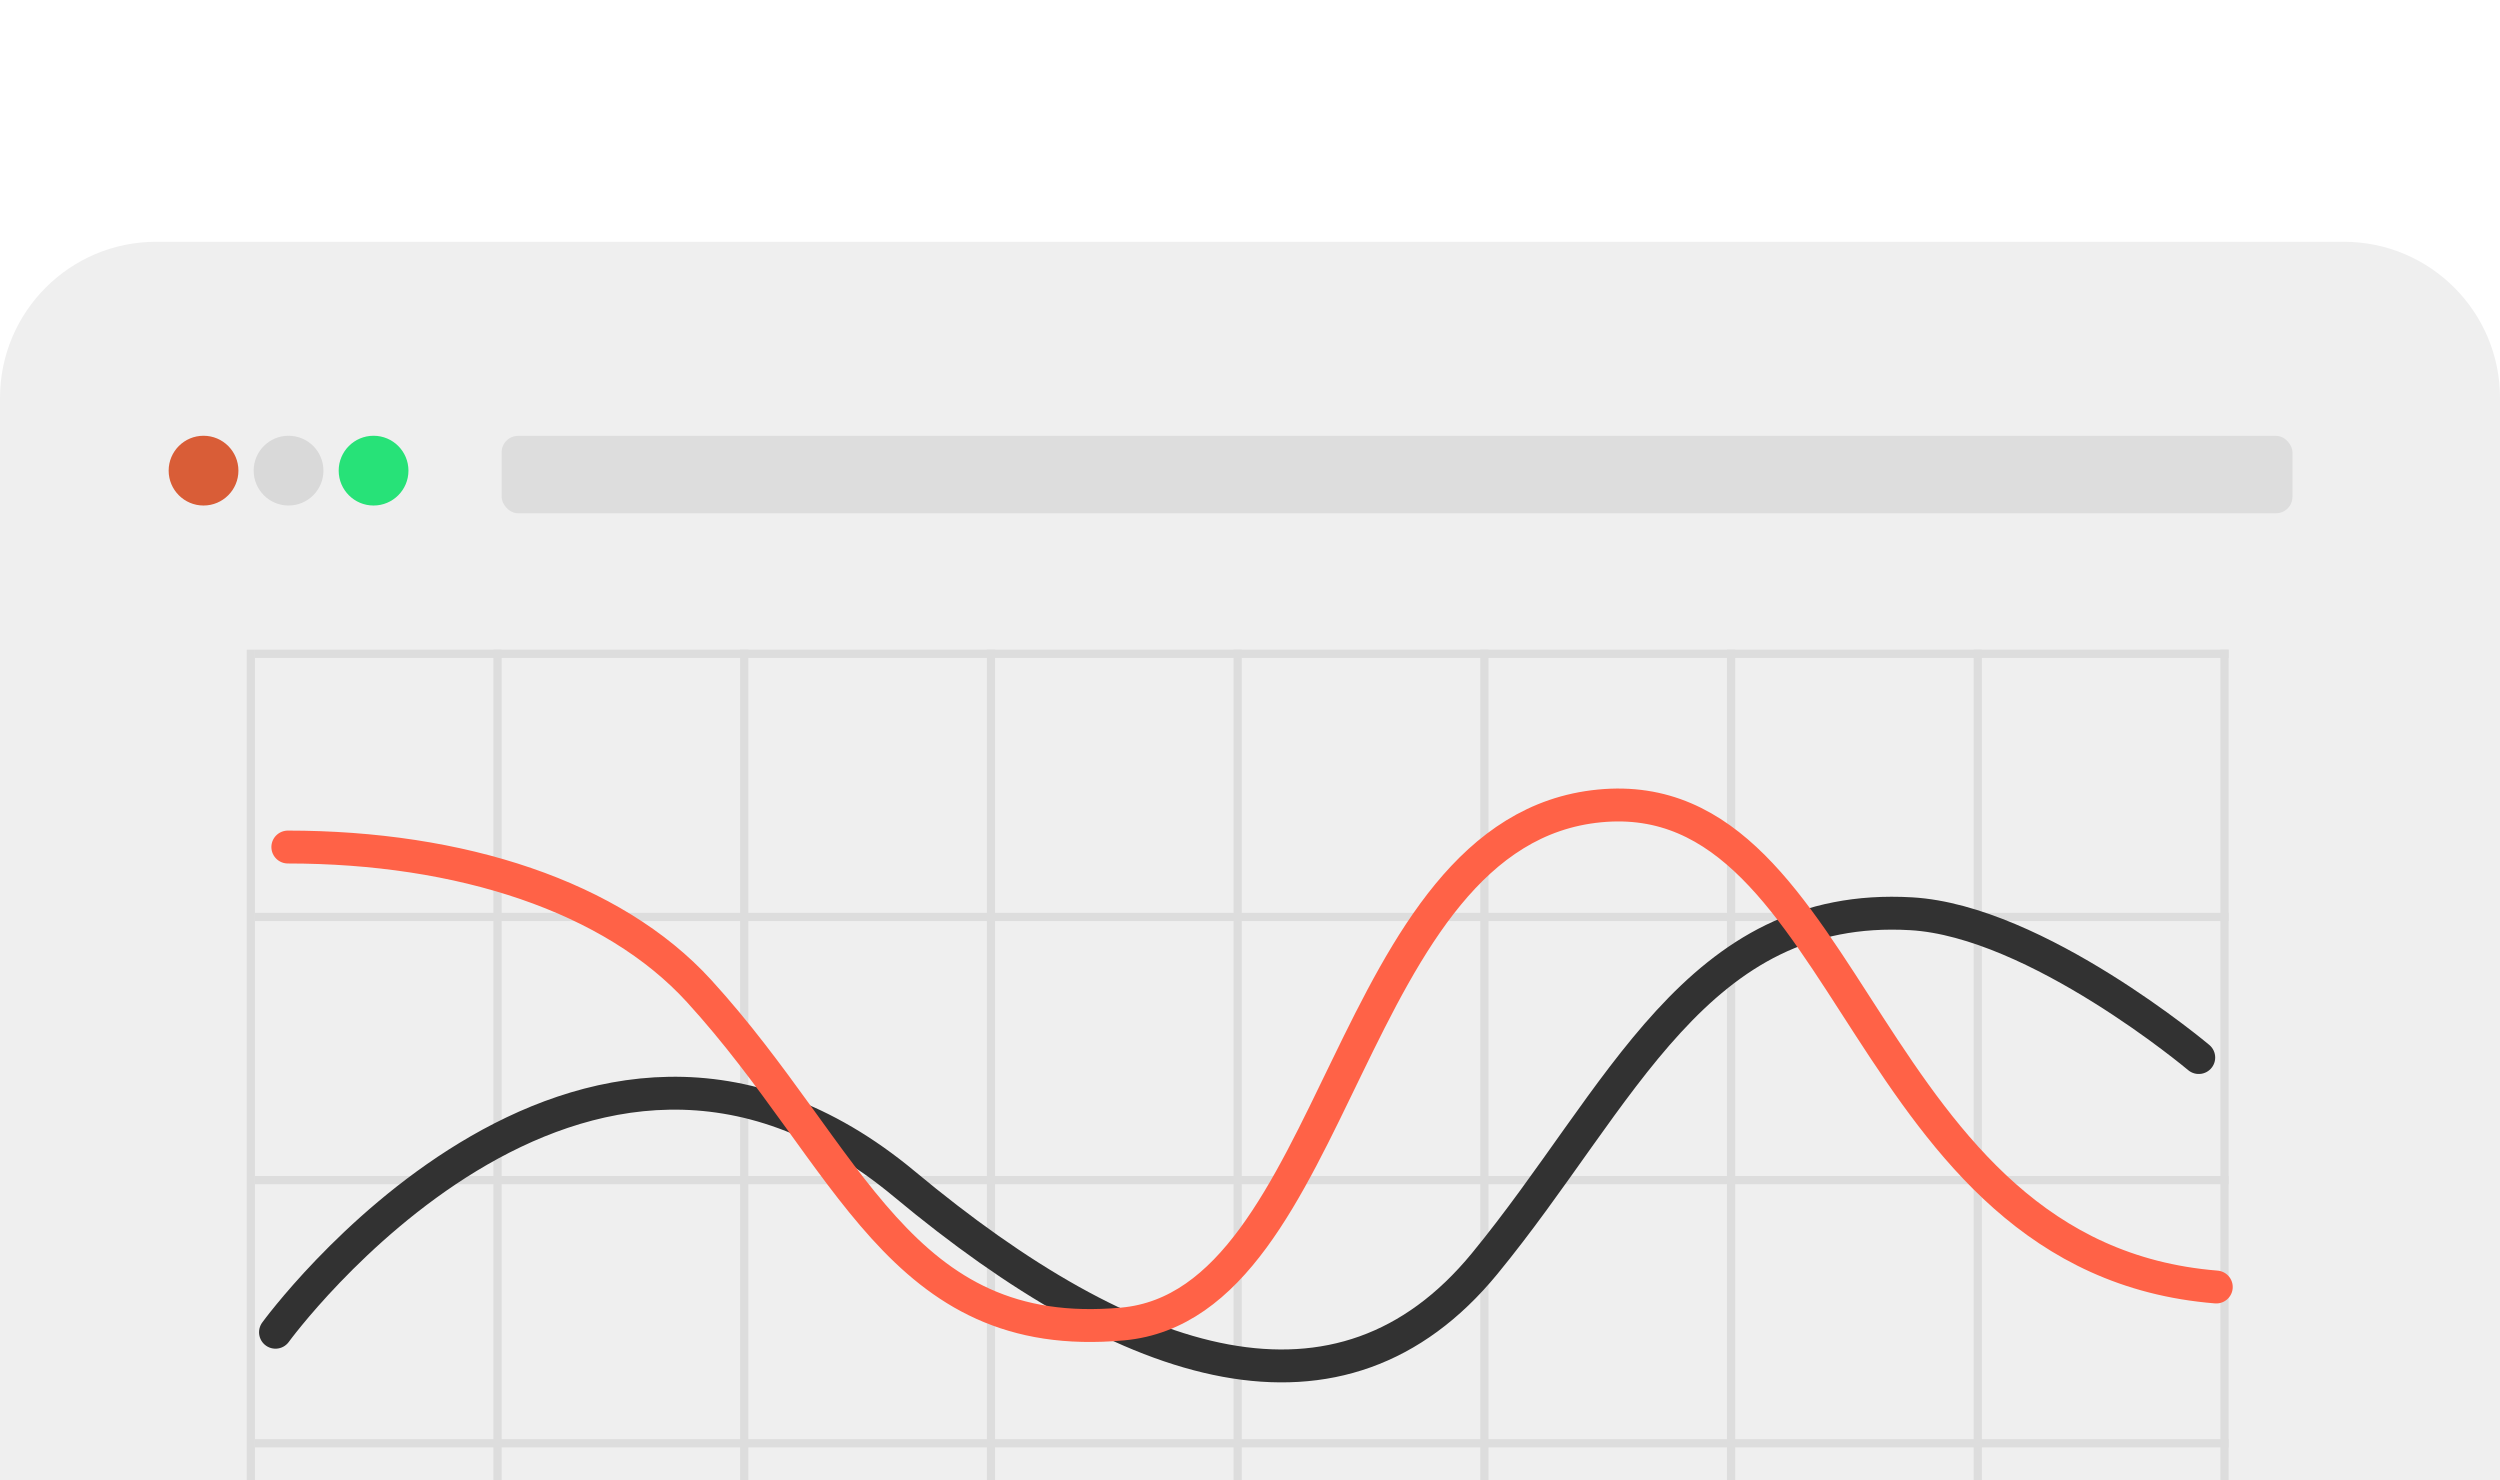
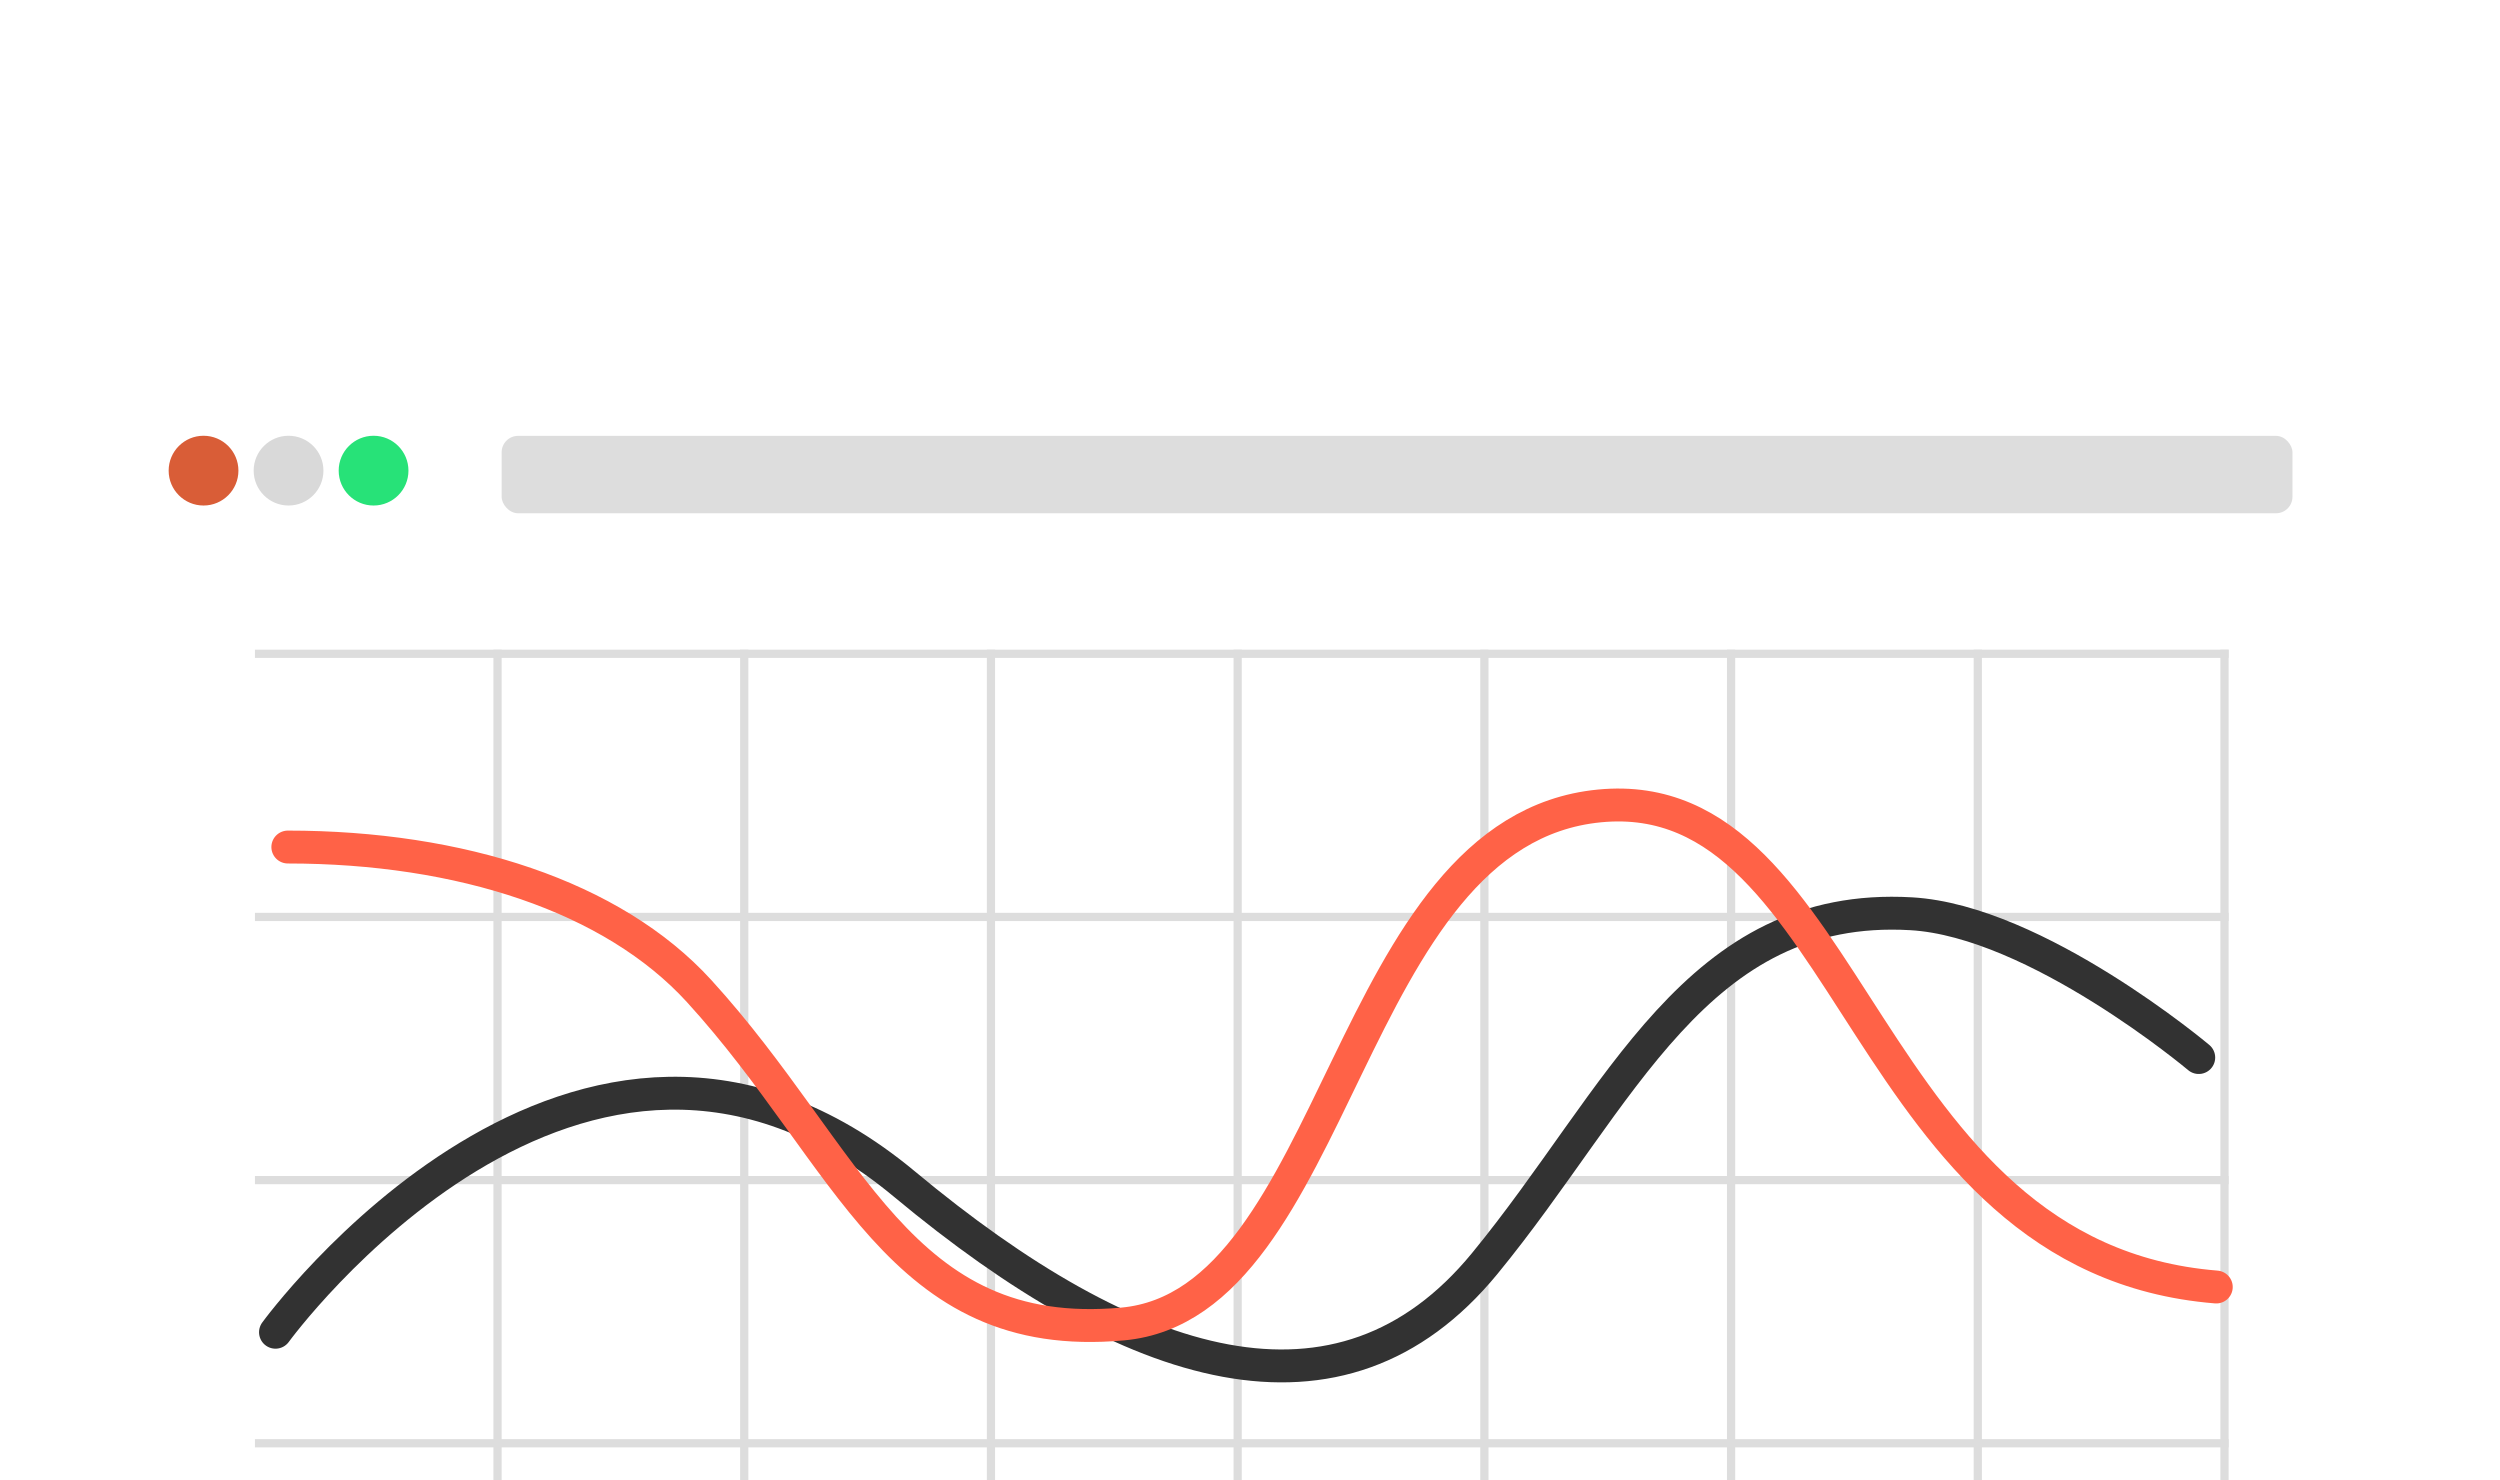
<svg xmlns="http://www.w3.org/2000/svg" width="304" height="180" viewBox="0 0 304 180" fill="none">
  <g clip-path="url(#clip0_315_1824)">
-     <path d="M0 48.399C0 37.905 8.507 29.399 19 29.399H285C295.494 29.399 304 37.905 304 48.399V198.652H0V48.399Z" fill="#EFEFEF" />
    <circle cx="24.75" cy="57.23" r="4.242" fill="#D95D37" />
    <circle cx="35.088" cy="57.23" r="4.242" fill="#D9D9D9" />
    <circle cx="45.426" cy="57.23" r="4.242" fill="#27E278" />
    <rect width="240" height="1" transform="matrix(1 0 0 -1 31 176)" fill="#DDDDDD" />
    <rect width="240" height="1" transform="matrix(1 0 0 -1 31 144)" fill="#DDDDDD" />
    <rect width="240" height="1" transform="matrix(1 0 0 -1 31 112)" fill="#DDDDDD" />
    <rect width="240" height="1" transform="matrix(1 0 0 -1 31 80)" fill="#DDDDDD" />
-     <rect width="101" height="1" transform="matrix(-4.37114e-08 1 1 4.37114e-08 30 79)" fill="#DDDDDD" />
    <rect width="101" height="1" transform="matrix(-4.37114e-08 1 1 4.37114e-08 60 79)" fill="#DDDDDD" />
    <rect width="101" height="1" transform="matrix(-4.37114e-08 1 1 4.37114e-08 90 79)" fill="#DDDDDD" />
    <rect width="101" height="1" transform="matrix(-4.37114e-08 1 1 4.37114e-08 120 79)" fill="#DDDDDD" />
    <rect width="101" height="1" transform="matrix(-4.37114e-08 1 1 4.37114e-08 150 79)" fill="#DDDDDD" />
    <rect width="101" height="1" transform="matrix(-4.37114e-08 1 1 4.37114e-08 180 79)" fill="#DDDDDD" />
    <rect width="101" height="1" transform="matrix(-4.37114e-08 1 1 4.37114e-08 210 79)" fill="#DDDDDD" />
    <rect width="101" height="1" transform="matrix(-4.37114e-08 1 1 4.37114e-08 240 79)" fill="#DDDDDD" />
    <rect width="101" height="1" transform="matrix(-4.37114e-08 1 1 4.37114e-08 270 79)" fill="#DDDDDD" />
    <rect x="61" y="53" width="217.763" height="9.412" rx="2" fill="#DDDDDD" />
    <path d="M33.5 162C33.5 162 70.5 111.113 110 144C137.605 166.983 163 175 180.53 153.658C197.158 133.413 206.244 109.604 232.399 111.113C247.641 111.993 267.367 128.597 267.367 128.597" stroke="#323232" stroke-width="4" stroke-linecap="round" />
    <path d="M35 103C56 103 74.5 109 85 120.5C103.437 140.693 109.269 163.475 136.5 161C162.987 158.593 163.5 101 194.5 98C225.5 95 226 153 269.5 156.5" stroke="#FF6247" stroke-width="4" stroke-linecap="round" />
  </g>
  <defs>
    <clipPath id="clip0_315_1824">
      <rect width="304" height="180" fill="white" />
    </clipPath>
  </defs>
</svg>